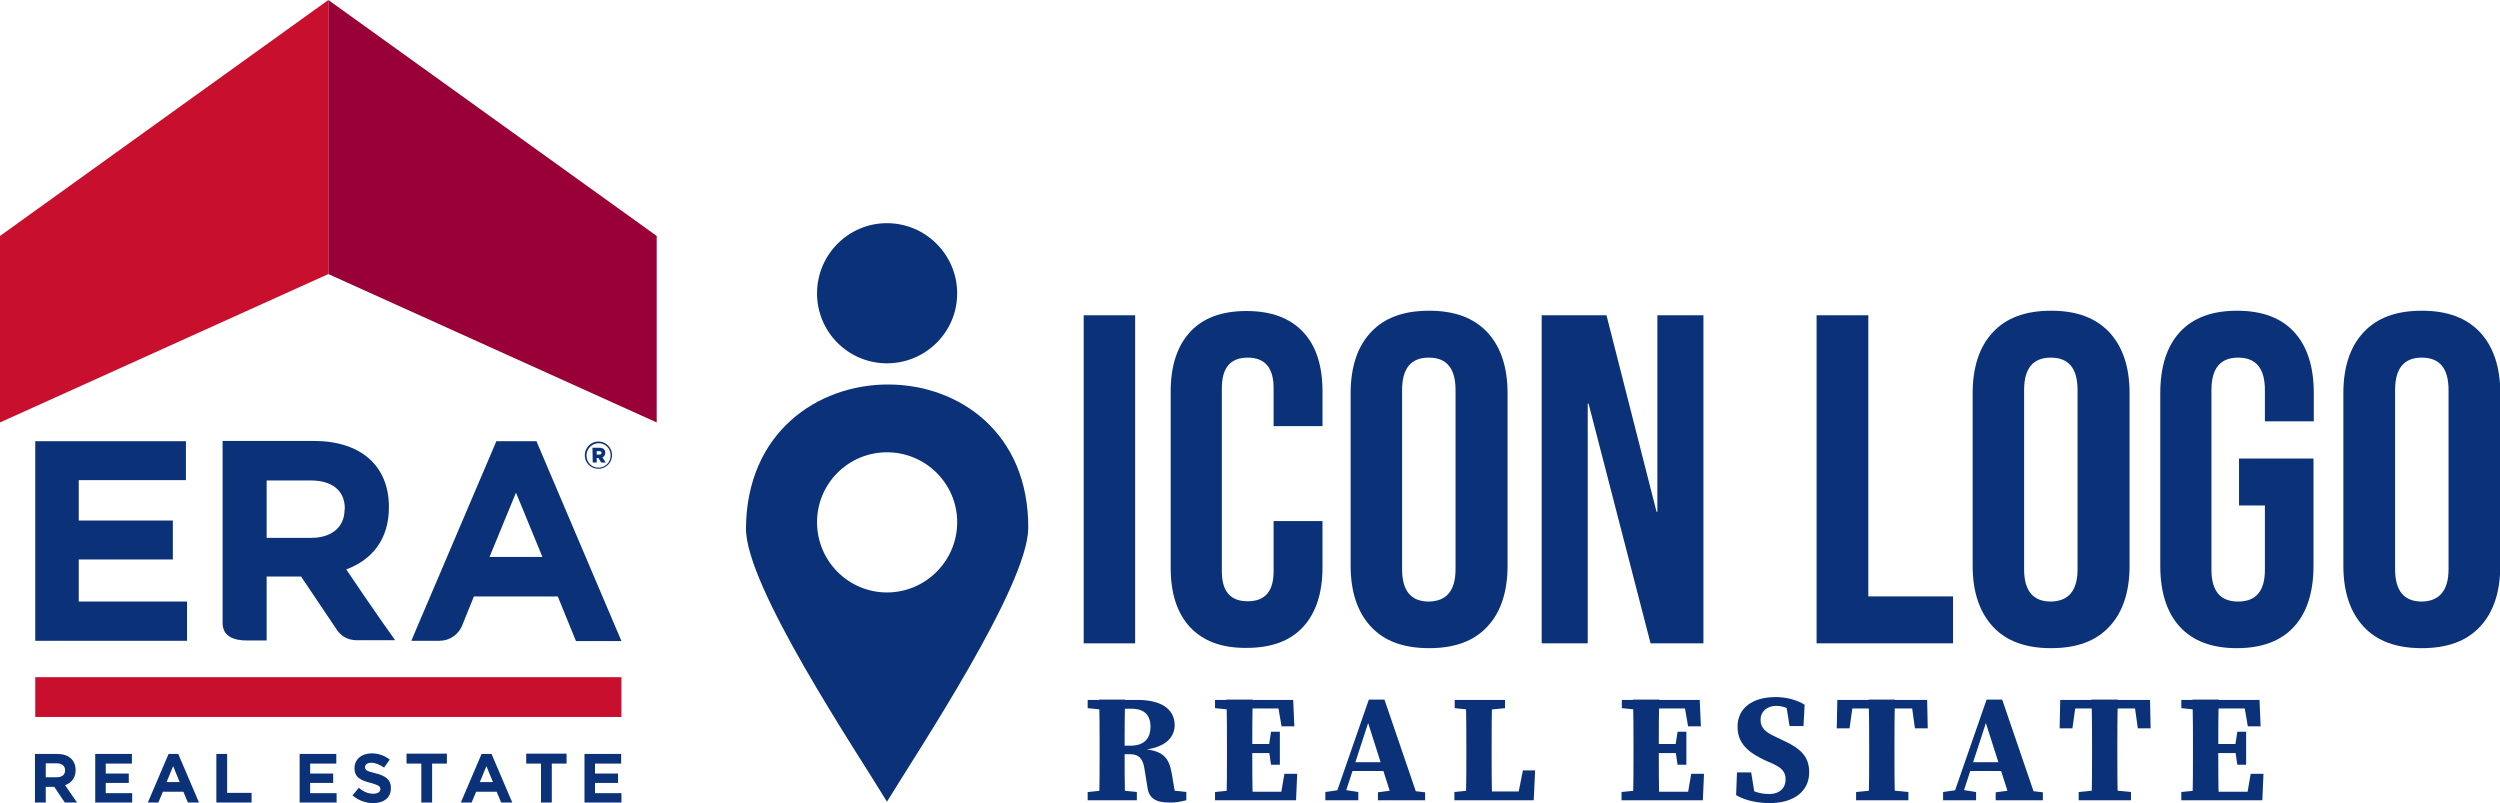
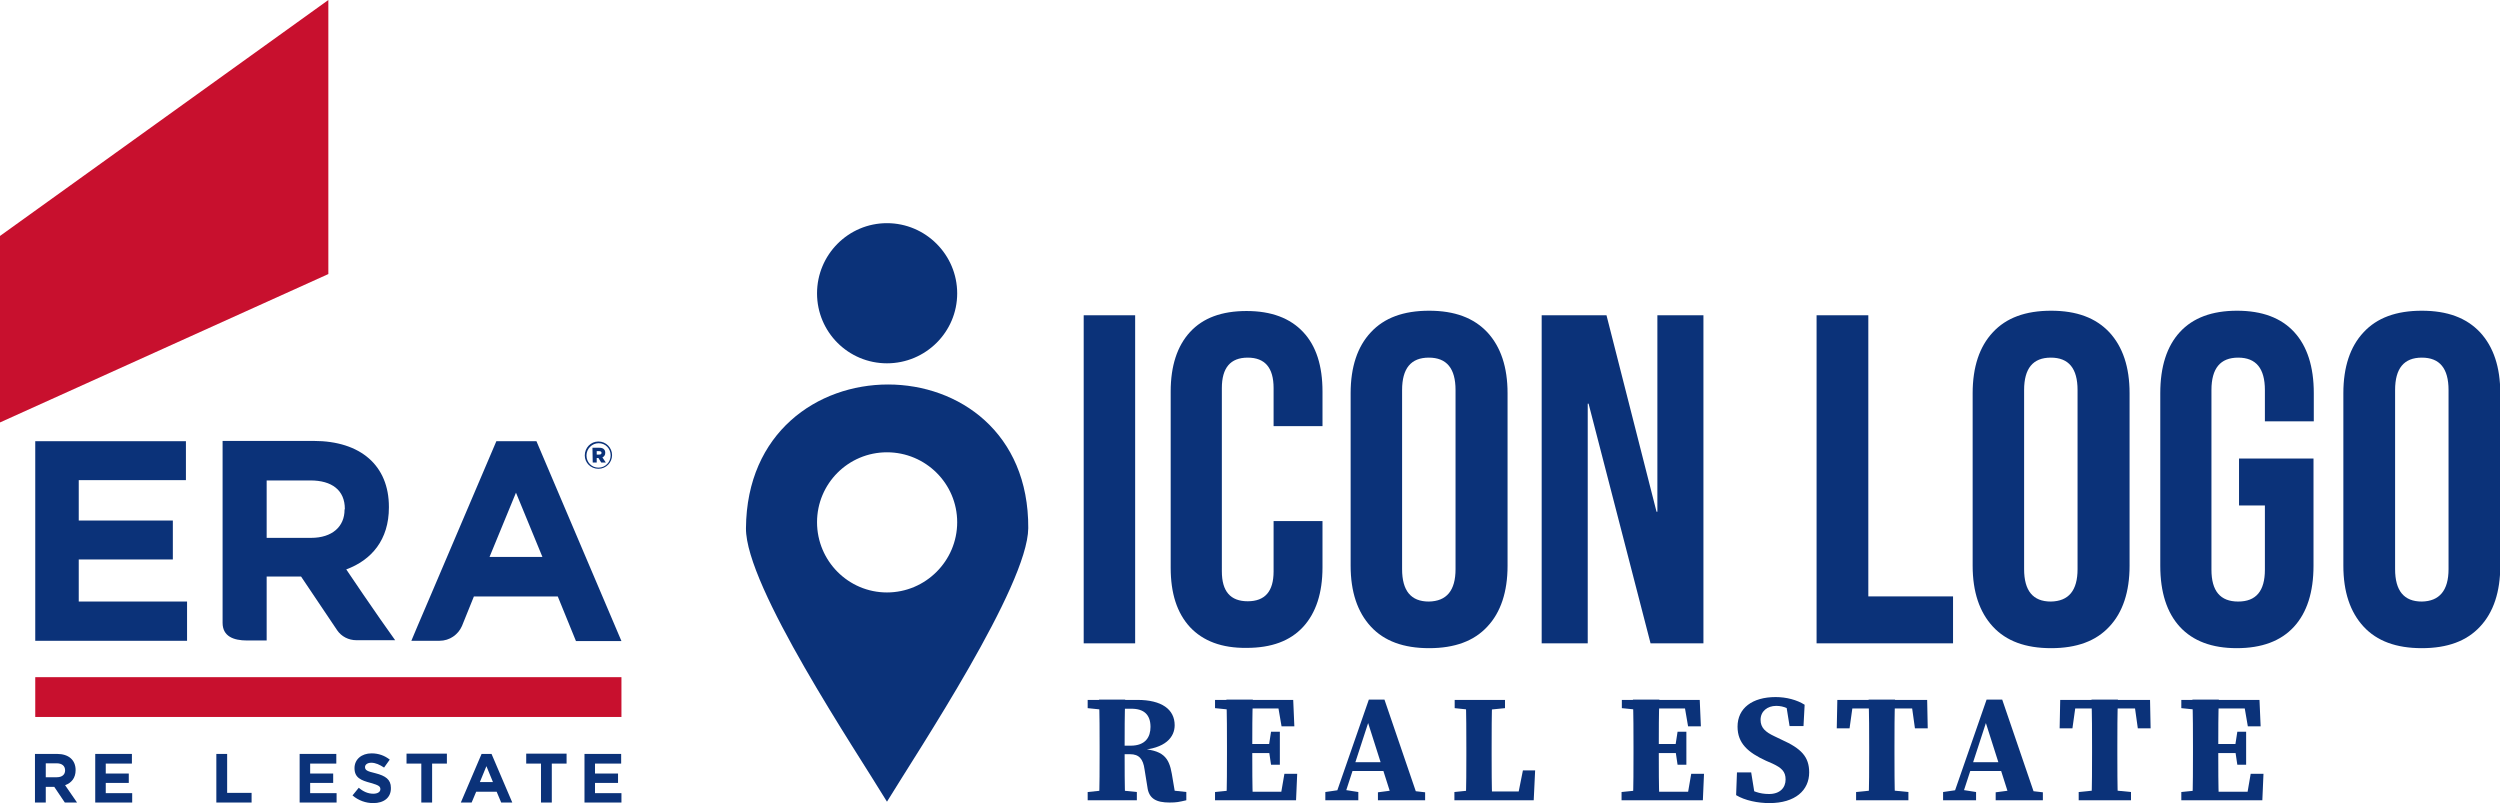
<svg xmlns="http://www.w3.org/2000/svg" version="1.1" id="Capa_1" x="0px" y="0px" viewBox="0 0 879.4 282.5" style="enable-background:new 0 0 879.4 282.5;" xml:space="preserve">
  <style type="text/css">
	.st0{fill:#0B3279;}
	.st1{fill:#C8102E;}
	.st2{fill:#990038;}
	.st3{fill-rule:evenodd;clip-rule:evenodd;fill:#0B3279;}
</style>
  <g>
    <g>
      <g>
        <g>
          <g>
            <path class="st0" d="M22.8,282.3l-3.7-5.5h-3v5.5h-3.8v-17.1h7.8c4,0,6.5,2.1,6.5,5.7v0c0,2.8-1.5,4.5-3.7,5.3l4.2,6.1       L22.8,282.3L22.8,282.3z M22.9,271c0-1.6-1.1-2.5-3-2.5h-3.8v4.9H20C21.8,273.4,22.9,272.5,22.9,271L22.9,271z" />
            <path class="st0" d="M33.5,282.3v-17.1h12.9v3.4h-9.2v3.5h8.1v3.3h-8.1v3.6h9.3v3.3L33.5,282.3L33.5,282.3z" />
-             <path class="st0" d="M66.1,282.3l-1.6-3.8h-7.2l-1.6,3.8H52l7.3-17.1h3.4l7.3,17.1H66.1z M60.9,269.5l-2.3,5.6h4.6L60.9,269.5z       " />
            <path class="st0" d="M76.1,282.3v-17.1h3.8v13.7h8.6v3.4L76.1,282.3L76.1,282.3z" />
            <path class="st0" d="M105.4,282.3v-17.1h12.9v3.4h-9.2v3.5h8.1v3.3h-8.1v3.6h9.3v3.3L105.4,282.3L105.4,282.3z" />
            <path class="st0" d="M131.3,282.5c-2.6,0-5.2-0.9-7.3-2.7l2.2-2.7c1.5,1.3,3.2,2.1,5.1,2.1c1.5,0,2.5-0.6,2.5-1.6v0       c0-1-0.6-1.4-3.4-2.2c-3.4-0.9-5.7-1.8-5.7-5.2v0c0-3.1,2.5-5.2,6-5.2c2.5,0,4.6,0.8,6.4,2.2l-2,2.8c-1.5-1-3-1.7-4.5-1.7       c-1.4,0-2.2,0.7-2.2,1.5v0c0,1.1,0.7,1.5,3.7,2.2c3.5,0.9,5.4,2.2,5.4,5.1v0C137.6,280.6,135,282.5,131.3,282.5z" />
            <path class="st0" d="M152,268.6v13.7h-3.8v-13.7H143v-3.5h14.2v3.5H152z" />
            <path class="st0" d="M176.3,282.3l-1.6-3.8h-7.2l-1.6,3.8h-3.8l7.3-17.1h3.5l7.3,17.1H176.3z M171.1,269.5l-2.3,5.6h4.6       L171.1,269.5z" />
            <path class="st0" d="M194.1,268.6v13.7h-3.8v-13.7h-5.2v-3.5h14.2v3.5H194.1z" />
            <path class="st0" d="M205.6,282.3v-17.1h12.9v3.4h-9.2v3.5h8.1v3.3h-8.1v3.6h9.3v3.3L205.6,282.3L205.6,282.3z" />
          </g>
          <g>
            <g>
              <path class="st0" d="M12.4,225.4v-70.2h53v13.7H27.7v14.2h33.1v13.7H27.7v14.8h38.1v13.8L12.4,225.4L12.4,225.4z" />
            </g>
            <path class="st0" d="M133.7,217.7l-6-8.7l-5.9-8.7c8.9-3.3,15-10.4,15-21.8v-0.2c0-14.5-9.9-23.2-26.5-23.2H78.3v64       c0,4.7,3.8,6.2,8.6,6.2h6.9v-3.5v-10.1v-8.9h12.1l12.5,18.6l0.2,0.3c1.5,2.2,4,3.5,6.8,3.5H139L133.7,217.7z M121.2,179.3       c0,5.9-4.3,9.9-11.8,9.9H93.8v-20.2h15.4c7.5,0,12.1,3.4,12.1,10L121.2,179.3L121.2,179.3z" />
            <path class="st0" d="M188.7,155.2h-14.1l-22.8,53.5l-5,11.7l-2.1,5h9.9c3.6,0,6.6-2.2,7.9-5.2l0,0l4.2-10.4h29.5l6.4,15.7h16       L188.7,155.2z M172.2,195.9l9.3-22.6l9.3,22.6H172.2z" />
          </g>
        </g>
        <g>
          <rect x="12.4" y="238.2" class="st1" width="206.2" height="14" />
          <g>
            <polygon class="st1" points="0,148.6 115.5,96.4 115.5,0 0,83      " />
          </g>
          <g>
-             <polygon class="st2" points="231,148.6 115.5,96.4 115.5,0 231,83      " />
-           </g>
+             </g>
        </g>
      </g>
      <g>
        <path class="st0" d="M205.7,160.2L205.7,160.2c0-2.7,2.1-4.9,4.8-4.9c2.7,0,4.8,2.2,4.8,4.8v0c0,2.6-2.1,4.8-4.8,4.8     S205.7,162.8,205.7,160.2z M214.8,160.2L214.8,160.2c0-2.4-1.8-4.3-4.2-4.3c-2.4,0-4.3,2-4.3,4.3v0c0,2.4,1.8,4.3,4.2,4.3     C213,164.5,214.8,162.5,214.8,160.2z M208.4,157.5h2.4c0.8,0,1.4,0.2,1.7,0.6c0.3,0.3,0.4,0.7,0.4,1.2v0c0,0.8-0.4,1.3-1,1.6     l1.2,1.8h-1.6l-1-1.6h0h-0.6v1.6h-1.4L208.4,157.5L208.4,157.5z M210.8,159.9c0.5,0,0.8-0.2,0.8-0.6v0c0-0.4-0.3-0.6-0.8-0.6     h-0.9v1.2H210.8z" />
      </g>
    </g>
    <g>
      <g>
        <path class="st0" d="M382.6,249.1v-2.9h8.6v3.7h-0.8L382.6,249.1z M392.1,277.8l7.8,0.8v2.9h-17.3v-2.9l7.8-0.8H392.1z      M386.8,262.8c0-5.5,0-11.1-0.2-16.7h9.2c-0.2,5.5-0.2,11-0.2,16.8v1.7c0,5.7,0,11.3,0.2,16.9h-9.2c0.2-5.4,0.2-11,0.2-16.7     V262.8z M391.4,262.3h6.3c5.3,0,7-3.1,7-6.6c0-4.3-2.3-6.4-6.7-6.4h-6.7v-3.1h8.8c8.5,0,13.1,3.3,13.1,8.9     c0,4.1-3.1,8.3-12.6,8.8l0-0.5c8.5,0.3,10.6,3,11.6,8.8l1.4,8.3l-4.4-2.8l8.1,0.9v2.9c-2.6,0.6-3.4,0.8-5.9,0.8     c-4.6,0-7.3-1.3-7.8-5.5l-1-6.2c-0.5-3.6-1.9-5.3-5.1-5.3h-6.2L391.4,262.3L391.4,262.3z" />
        <path class="st0" d="M427.4,249.1v-2.9h8.7v3.7h-0.8L427.4,249.1z M436.1,277.8v3.7h-8.7v-2.9l7.8-0.8L436.1,277.8L436.1,277.8z      M431.6,262.8c0-5.5,0-11.1-0.2-16.7h9.3c-0.2,5.4-0.2,11-0.2,16.7v1.8c0,5.8,0,11.3,0.2,16.9h-9.3c0.2-5.4,0.2-11,0.2-16.7     V262.8z M449.2,246.2l3.9,3h-17v-3h18.8l0.4,9.3h-4.5L449.2,246.2z M447.9,264.9h-11.8v-3.2h11.8V264.9z M456.3,272.2l-0.4,9.3     h-19.9v-3h18.1l-3.9,3l1.6-9.3H456.3z M446.3,262.6l0.8-5.2h3.1V269h-3.1l-0.8-5.4V262.6z" />
        <path class="st0" d="M466.2,278.6l5.5-0.8h1l5.1,0.8v2.9h-11.6V278.6z M481.5,246.1h5.5l12.1,35.4h-9.2l-9.2-28.9l2-2.7     l-10.3,31.6h-3.2L481.5,246.1z M475.7,268.1h14.5l1.2,3.1h-16.6L475.7,268.1z M484.7,278.7l6.1-0.8h3.6l6.9,0.8v2.8h-16.6V278.7z     " />
        <path class="st0" d="M511.7,249.1v-2.9h17.7v2.9l-8,0.8h-2L511.7,249.1z M520.3,277.8v3.7h-8.7v-2.9l7.8-0.8L520.3,277.8     L520.3,277.8z M515.6,246.2h9.3c-0.2,5.5-0.2,11-0.2,16.7v2.8c0,4.7,0,10.3,0.2,15.8h-9.3c0.2-5.5,0.2-11,0.2-15.5v-3.1     C515.8,257.3,515.8,251.7,515.6,246.2z M540,271l-0.5,10.5h-19.2v-3.1h17.4l-4.1,3.1l2.1-10.5H540z" />
        <path class="st0" d="M570.5,249.1v-2.9h8.7v3.7h-0.8L570.5,249.1z M579.1,277.8v3.7h-8.7v-2.9l7.8-0.8L579.1,277.8L579.1,277.8z      M574.6,262.8c0-5.5,0-11.1-0.2-16.7h9.3c-0.2,5.4-0.2,11-0.2,16.7v1.8c0,5.8,0,11.3,0.2,16.9h-9.3c0.2-5.4,0.2-11,0.2-16.7     V262.8z M592.2,246.2l3.9,3h-17v-3h18.8l0.4,9.3h-4.5L592.2,246.2z M591,264.9h-11.8v-3.2H591V264.9z M599.4,272.2l-0.4,9.3     h-19.9v-3h18.1l-3.9,3l1.6-9.3H599.4z M589.3,262.6l0.8-5.2h3.1V269h-3.1l-0.8-5.4V262.6z" />
        <path class="st0" d="M628.1,274.2c0-2.8-1.4-4.1-4.6-5.6l-2.3-1c-6.3-2.9-10-6.1-10-12c0-6.5,5.2-10.4,13.4-10.4     c3.8,0,7.5,1,10.2,2.7l-0.4,7.5h-4.9l-1.3-8.1l4.3,1.5v2.7c-2.9-2.1-4.9-3.2-7.7-3.2c-3.1,0-5.5,1.9-5.5,4.9     c0,2.8,1.7,4.3,4.9,5.8l2.5,1.2c6.9,3.1,9.7,6,9.7,11.5c0,6.3-4.9,10.8-14,10.8c-4,0-8.6-0.9-11.7-2.8l0.3-8h5l1.4,8.7l-4.2-1.3     v-2.6c3.4,1.8,5.6,2.8,9.1,2.8C626.1,279.3,628.1,277.1,628.1,274.2z" />
        <path class="st0" d="M648.1,249.2l3.9-3l-1.4,10h-4.5l0.2-10h31.6l0.2,10h-4.5l-1.4-10l3.8,3H648.1z M663.2,277.8l8.1,0.8v2.9     h-18.4v-2.9l8-0.8H663.2z M657.5,262.8c0-5.5,0-11.1-0.2-16.7h9.3c-0.2,5.4-0.2,11-0.2,16.7v2c0,5.6,0,11.2,0.2,16.7h-9.3     c0.2-5.4,0.2-11,0.2-16.7V262.8z" />
        <path class="st0" d="M683.5,278.6l5.5-0.8h1l5.1,0.8v2.9h-11.6V278.6z M698.8,246.1h5.5l12.1,35.4h-9.2l-9.2-28.9l2-2.7     l-10.3,31.6h-3.2L698.8,246.1z M693,268.1h14.5l1.2,3.1h-16.6L693,268.1z M702,278.7l6.1-0.8h3.6l6.9,0.8v2.8H702V278.7z" />
        <path class="st0" d="M726.5,249.2l3.9-3l-1.4,10h-4.5l0.2-10h31.6l0.2,10h-4.5l-1.4-10l3.8,3H726.5z M741.5,277.8l8.1,0.8v2.9     h-18.4v-2.9l8-0.8H741.5z M735.9,262.8c0-5.5,0-11.1-0.2-16.7h9.3c-0.2,5.4-0.2,11-0.2,16.7v2c0,5.6,0,11.2,0.2,16.7h-9.3     c0.2-5.4,0.2-11,0.2-16.7V262.8z" />
        <path class="st0" d="M767.3,249.1v-2.9h8.7v3.7h-0.8L767.3,249.1z M776,277.8v3.7h-8.7v-2.9l7.8-0.8L776,277.8L776,277.8z      M771.4,262.8c0-5.5,0-11.1-0.2-16.7h9.3c-0.2,5.4-0.2,11-0.2,16.7v1.8c0,5.8,0,11.3,0.2,16.9h-9.3c0.2-5.4,0.2-11,0.2-16.7     V262.8z M789.1,246.2l3.9,3h-17v-3h18.8l0.4,9.3h-4.5L789.1,246.2z M787.8,264.9H776v-3.2h11.8V264.9z M796.2,272.2l-0.4,9.3H776     v-3H794l-3.9,3l1.6-9.3H796.2z M786.2,262.6l0.8-5.2h3.1V269H787l-0.8-5.4V262.6z" />
      </g>
      <g>
        <path class="st0" d="M381.2,110.9h18.1v115.4h-18.1V110.9L381.2,110.9z" />
        <path class="st0" d="M418.6,220.6c-4.6-5-6.8-11.9-6.8-20.9v-62c0-9,2.3-16,6.8-20.9c4.6-5,11.2-7.4,19.9-7.4s15.3,2.5,19.9,7.4     s6.8,11.9,6.8,20.9v12.2H448v-13.4c0-7.1-3-10.7-9.1-10.7s-9.1,3.6-9.1,10.7V201c0,7,3,10.5,9.1,10.5S448,208,448,201v-17.7h17.2     v16.3c0,9-2.3,16-6.8,20.9c-4.6,5-11.2,7.4-19.9,7.4C429.8,228,423.2,225.5,418.6,220.6z" />
        <path class="st0" d="M482.2,220.4c-4.7-5.1-7.1-12.2-7.1-21.4v-60.7c0-9.2,2.4-16.4,7.1-21.4c4.7-5.1,11.5-7.6,20.5-7.6     s15.7,2.5,20.5,7.6c4.7,5.1,7.1,12.2,7.1,21.4V199c0,9.2-2.4,16.4-7.1,21.4c-4.7,5.1-11.5,7.6-20.5,7.6S486.9,225.5,482.2,220.4z      M512,200.2v-63c0-7.6-3.1-11.4-9.4-11.4s-9.4,3.8-9.4,11.4v63c0,7.6,3.1,11.4,9.4,11.4C508.9,211.5,512,207.7,512,200.2z" />
        <path class="st0" d="M542.3,110.9h22.8l17.6,69.1h0.3v-69.1h16.2v115.4h-18.6l-21.8-84.3h-0.3v84.3h-16.2V110.9z" />
        <path class="st0" d="M639.1,110.9h18.1v98.9h29.8v16.5h-48V110.9z" />
        <path class="st0" d="M701,220.4c-4.7-5.1-7.1-12.2-7.1-21.4v-60.7c0-9.2,2.4-16.4,7.1-21.4c4.7-5.1,11.5-7.6,20.5-7.6     s15.7,2.5,20.5,7.6c4.7,5.1,7.1,12.2,7.1,21.4V199c0,9.2-2.4,16.4-7.1,21.4c-4.7,5.1-11.5,7.6-20.5,7.6S705.7,225.5,701,220.4z      M730.8,200.2v-63c0-7.6-3.1-11.4-9.4-11.4s-9.4,3.8-9.4,11.4v63c0,7.6,3.1,11.4,9.4,11.4C727.7,211.5,730.8,207.7,730.8,200.2z" />
        <path class="st0" d="M766.8,220.5c-4.6-5-6.9-12.2-6.9-21.5v-60.7c0-9.3,2.3-16.5,6.9-21.5s11.3-7.5,20.1-7.5     c8.8,0,15.5,2.5,20.1,7.5s6.9,12.2,6.9,21.5v9.9h-17.2v-11c0-7.6-3.1-11.4-9.4-11.4s-9.4,3.8-9.4,11.4v63.2     c0,7.5,3.1,11.2,9.4,11.2s9.4-3.7,9.4-11.2v-22.6h-9.1v-16.5h26.2V199c0,9.3-2.3,16.5-6.9,21.5s-11.3,7.5-20.1,7.5     C778.1,228,771.4,225.5,766.8,220.5z" />
        <path class="st0" d="M831.4,220.4c-4.7-5.1-7.1-12.2-7.1-21.4v-60.7c0-9.2,2.4-16.4,7.1-21.4c4.7-5.1,11.5-7.6,20.5-7.6     s15.7,2.5,20.5,7.6c4.7,5.1,7.1,12.2,7.1,21.4V199c0,9.2-2.4,16.4-7.1,21.4c-4.7,5.1-11.5,7.6-20.5,7.6S836.1,225.5,831.4,220.4z      M861.3,200.2v-63c0-7.6-3.1-11.4-9.4-11.4s-9.4,3.8-9.4,11.4v63c0,7.6,3.1,11.4,9.4,11.4C858.1,211.5,861.3,207.7,861.3,200.2z" />
      </g>
      <g>
        <g id="XMLID_00000089539675373304522340000008143817303404401329_">
          <path id="XMLID_00000052062187195728549820000002719848611104935076_" class="st3" d="M312,78.5c13.6,0,24.7,11.1,24.7,24.7      c0,13.6-11.1,24.6-24.7,24.6c-13.6,0-24.6-11-24.6-24.6C287.4,89.6,298.4,78.5,312,78.5L312,78.5z" />
          <path class="st3" d="M312,282c-10.9-18-49.8-75.8-49.6-96.2c0.5-67.4,99.7-67.4,99.3,0C361.5,206.1,323,264,312,282L312,282z       M312,159.1c13.6,0,24.7,11,24.7,24.6c0,13.6-11.1,24.7-24.7,24.7c-13.6,0-24.6-11.1-24.6-24.7      C287.4,170.1,298.4,159.1,312,159.1L312,159.1z" />
        </g>
      </g>
    </g>
  </g>
</svg>